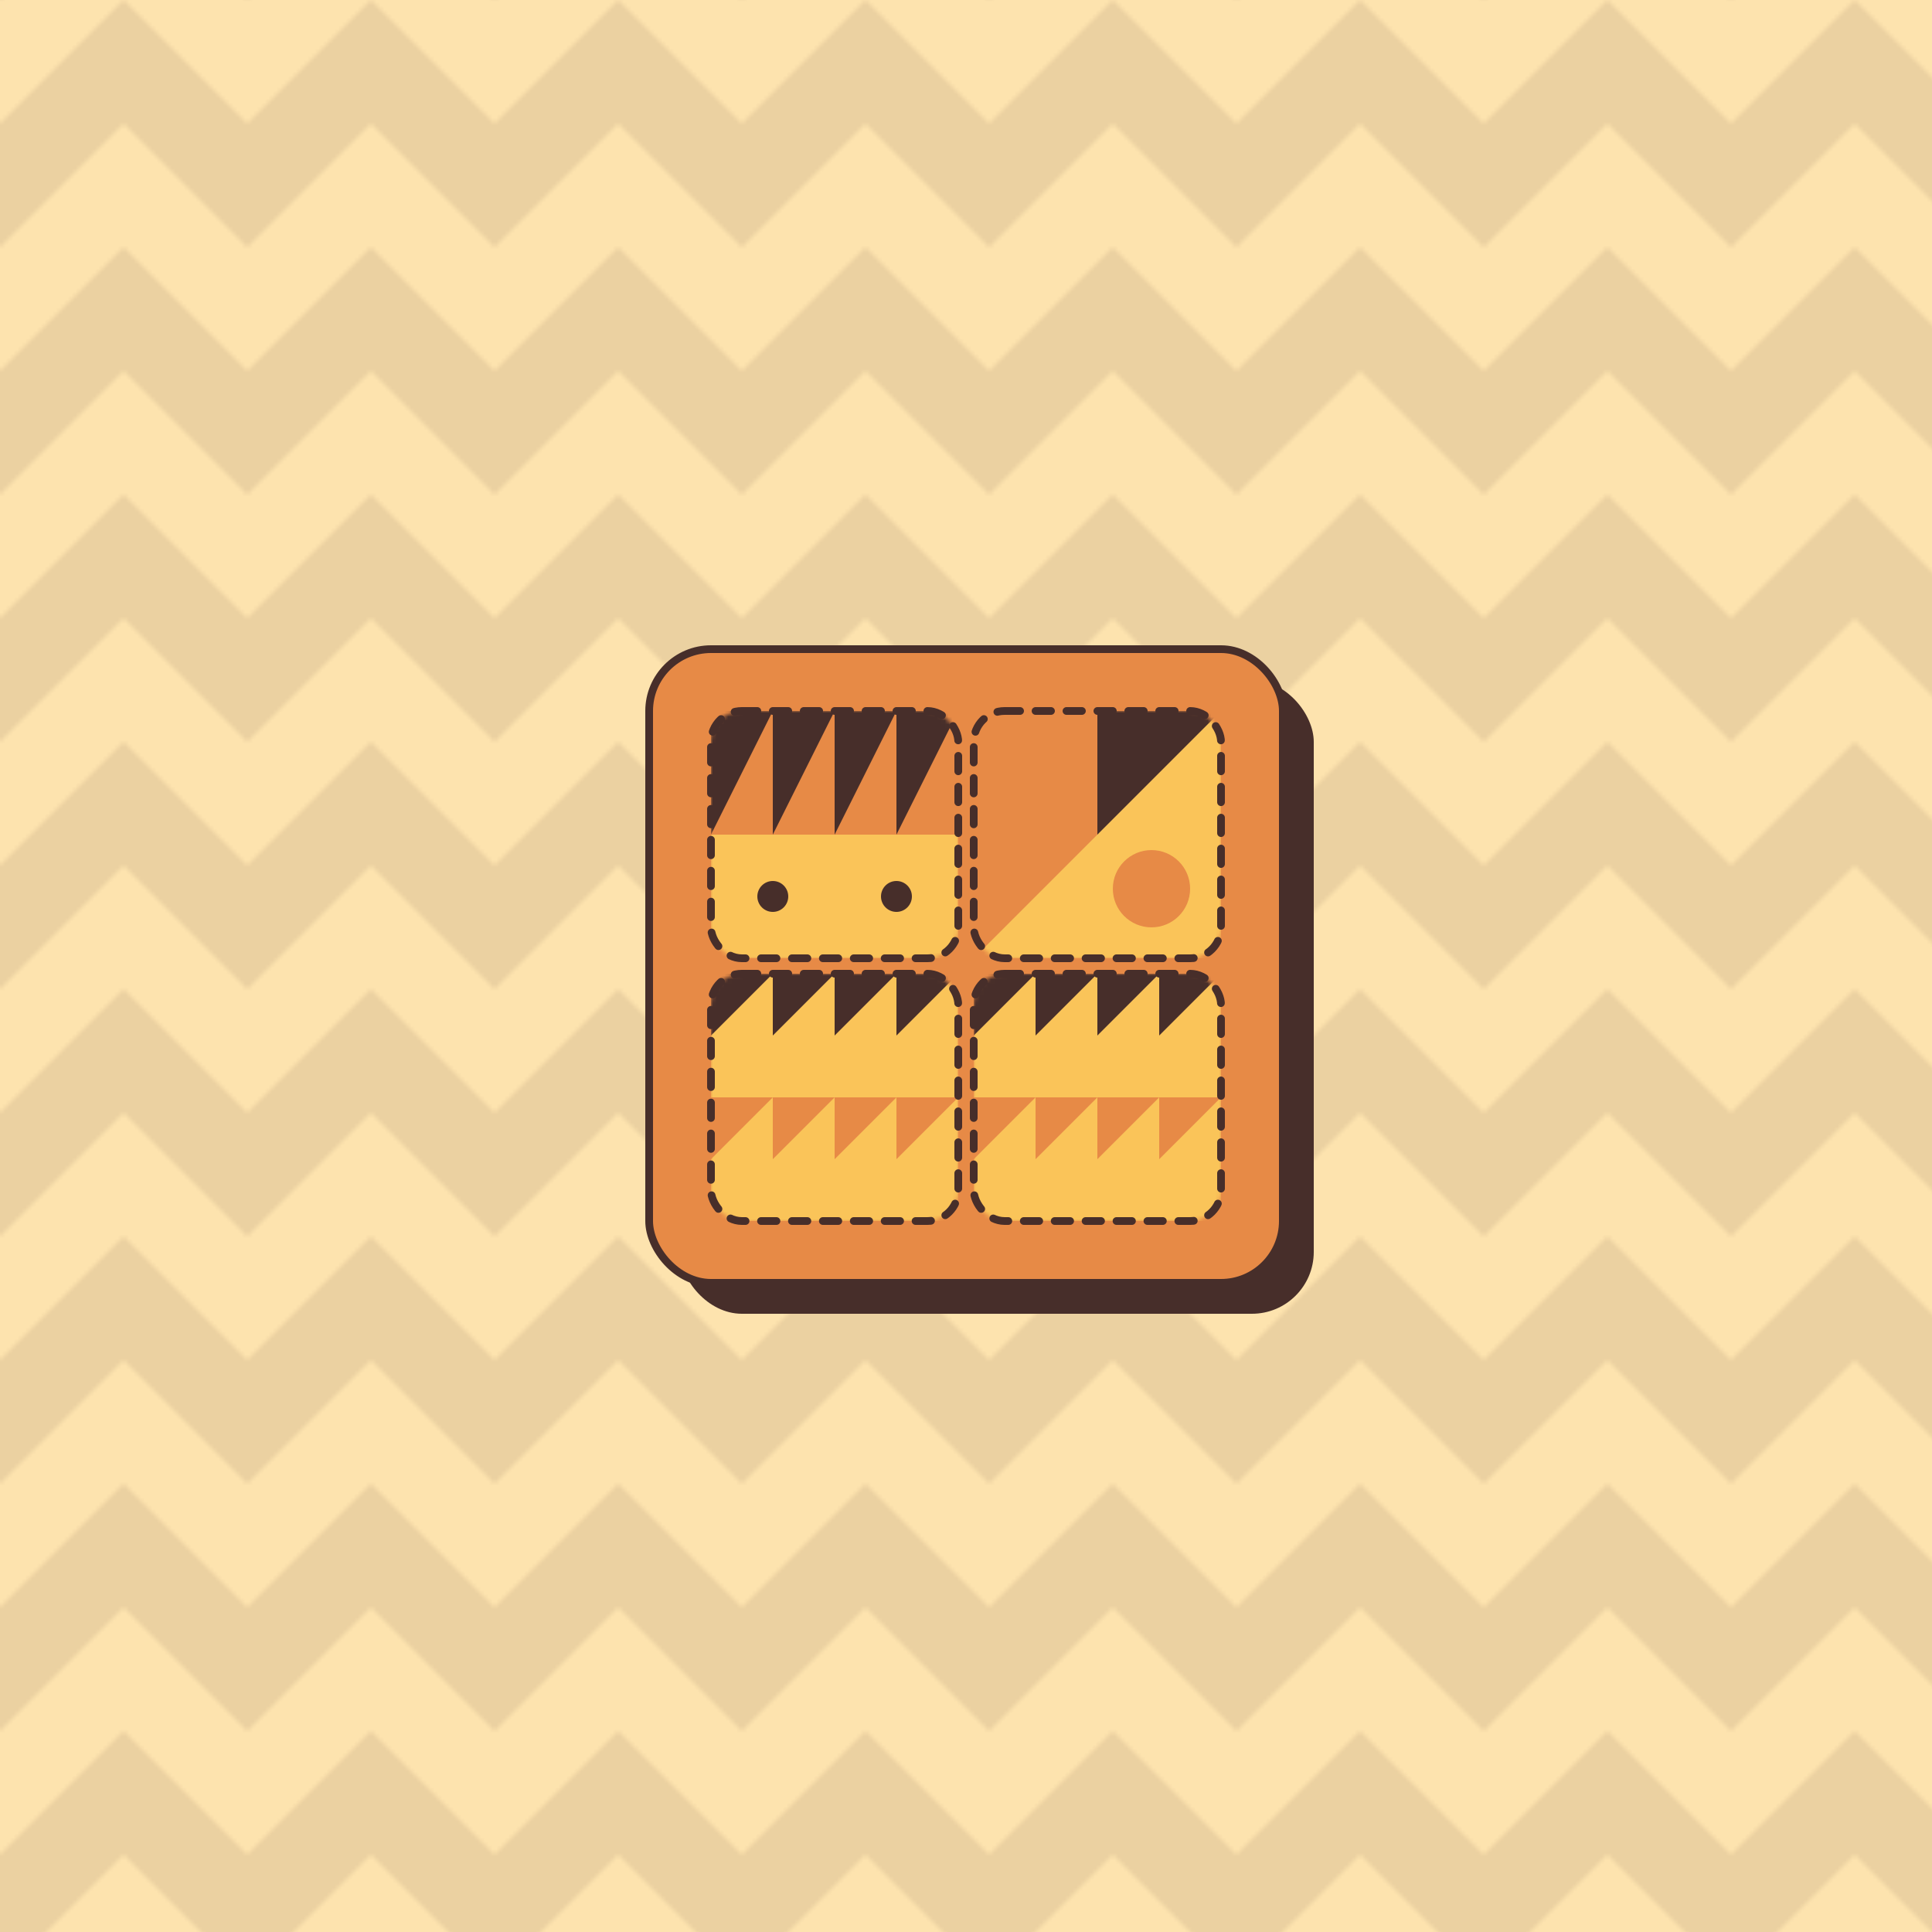
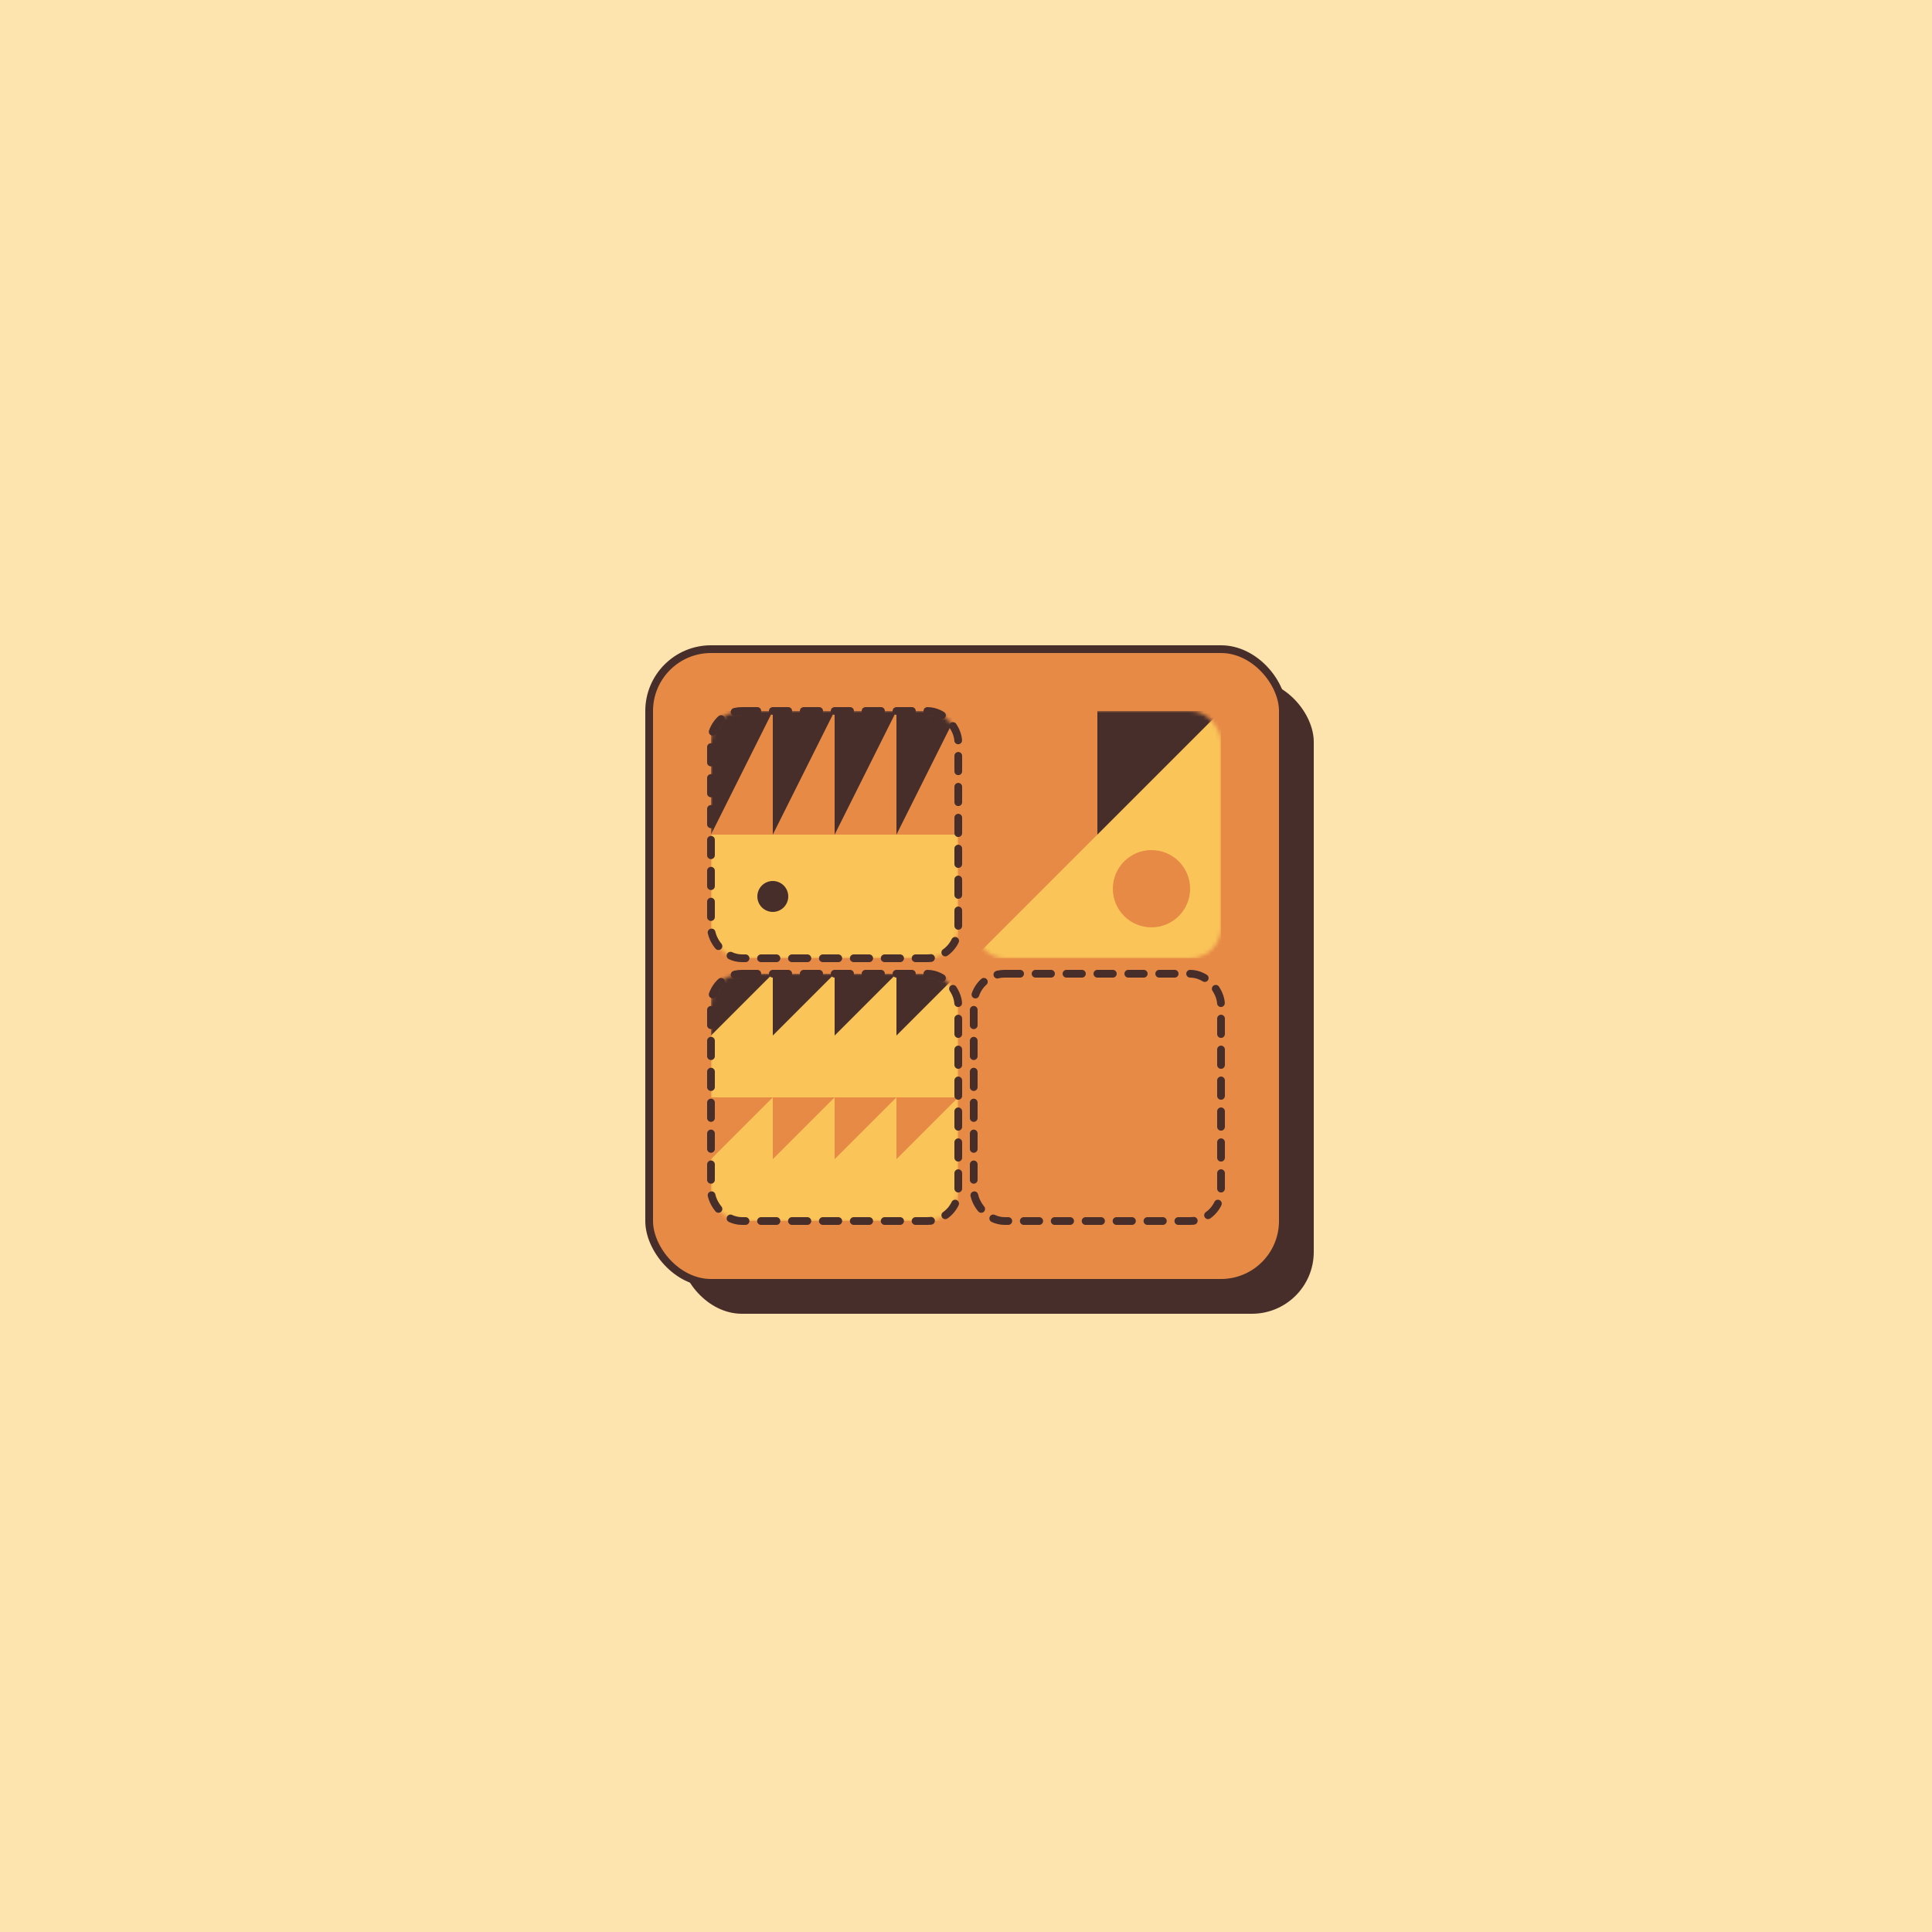
<svg xmlns="http://www.w3.org/2000/svg" width="500" height="500" viewBox="0 0 500 500">
  <defs>
    <mask id="s11">
      <rect rx="8" x="184" y="184" width="64" height="64" fill="white" />
    </mask>
    <mask id="s12">
      <rect rx="8" x="184" y="252" width="64" height="64" fill="white" />
    </mask>
    <mask id="s21">
      <rect rx="8" x="252" y="184" width="64" height="64" fill="white" />
    </mask>
    <mask id="s22">
-       <rect rx="8" x="252" y="252" width="64" height="64" fill="white" />
-     </mask>
+       </mask>
    <linearGradient id="c1">
      <stop stop-color="#472e2a" />
    </linearGradient>
    <linearGradient id="c2">
      <stop stop-color="#e78a46" />
    </linearGradient>
    <linearGradient id="c3">
      <stop stop-color="#fac459" />
    </linearGradient>
    <linearGradient id="c4">
      <stop stop-color="#fde3ae" />
    </linearGradient>
  </defs>
  <rect width="500" height="500" fill="url(#c4)" />
  <pattern id="bp" width="64" height="64" patternUnits="userSpaceOnUse">
-     <path d="M32 0L0 32V64L32 32L64 64V32L32 0Z" fill="url(#c1)" opacity=".1" />
-   </pattern>
+     </pattern>
  <filter id="bf">
    <feTurbulence type="fractalNoise" baseFrequency="0.004" numOctaves="1" seed="11278872" />
    <feDisplacementMap in="SourceGraphic" scale="200" />
  </filter>
  <g filter="url(#bf)">
    <rect x="-50%" y="-50%" width="200%" height="200%" fill="url(#bp)">
      <animateTransform attributeName="transform" type="translate" dur="4s" values="0,0; -128,0;" repeatCount="indefinite" />
    </rect>
  </g>
  <filter id="f" x="-50%" y="-50%" width="200%" height="200%">
    <feTurbulence baseFrequency="0.006" seed="11278872" />
    <feDisplacementMap in="SourceGraphic" scale="10" />
  </filter>
  <g>
    <g filter="url(#f)">
      <rect transform="translate(176 176)" x="0" y="0" width="164" height="164" rx="16" fill="url(#c1)" />
    </g>
    <g filter="url(#f)">
      <rect x="168" y="168" width="164" height="164" rx="16" fill="url(#c2)" stroke="url(#c1)" stroke-width="2" />
      <g mask="url(#s11)">
        <g transform="translate(184 184)">
          <path fill="url(#c3)" d="M0 0h64v64H0z" />
          <path fill="url(#c1)" d="M0 0h64v32H0z" />
          <path fill="url(#c2)" d="M0 32 16 0v32H0Zm16 0L32 0v32H16Zm16 0L48 0v32H32Zm16 0L64 0v32H48Z" />
          <circle cx="16" cy="48" r="4" fill="url(#c1)" />
-           <circle cx="48" cy="48" r="4" fill="url(#c1)" />
        </g>
      </g>
      <g mask="url(#s12)">
        <g transform="translate(184 252)">
          <path fill="url(#c3)" d="M0 0h64v64H0z" />
          <path fill="url(#c1)" d="M0 16V0h64L48 16V0L32 16V0L16 16V0L0 16Z" />
          <path fill="url(#c2)" d="M0 48V32h64L48 48V32L32 48V32L16 48V32L0 48Z" />
        </g>
      </g>
      <g mask="url(#s21)">
        <g transform="translate(252 184)">
          <path fill="url(#c2)" d="M0 0h64v64H0z" />
          <path fill="url(#c1)" d="M32 0h32v64H32z" />
          <path fill="url(#c3)" d="M0 64 64 0v64H0Z" />
          <circle cx="46" cy="46" r="10" fill="url(#c2)" />
        </g>
      </g>
      <g mask="url(#s22)">
        <g transform="translate(252 252)">
          <path fill="url(#c3)" d="M0 0h64v64H0z" />
          <path fill="url(#c1)" d="M0 16V0h64L48 16V0L32 16V0L16 16V0L0 16Z" />
          <path fill="url(#c2)" d="M0 48V32h64L48 48V32L32 48V32L16 48V32L0 48Z" />
        </g>
      </g>
      <rect rx="8" stroke-width="2" stroke-linecap="round" stroke="url(#c1)" stroke-dasharray="4 4" x="184" y="184" width="64" height="64" fill="transparent" />
      <rect rx="8" stroke-width="2" stroke-linecap="round" stroke="url(#c1)" stroke-dasharray="4 4" x="184" y="252" width="64" height="64" fill="transparent" />
-       <rect rx="8" stroke-width="2" stroke-linecap="round" stroke="url(#c1)" stroke-dasharray="4 4" x="252" y="184" width="64" height="64" fill="transparent" />
      <rect rx="8" stroke-width="2" stroke-linecap="round" stroke="url(#c1)" stroke-dasharray="4 4" x="252" y="252" width="64" height="64" fill="transparent" />
    </g>
  </g>
</svg>